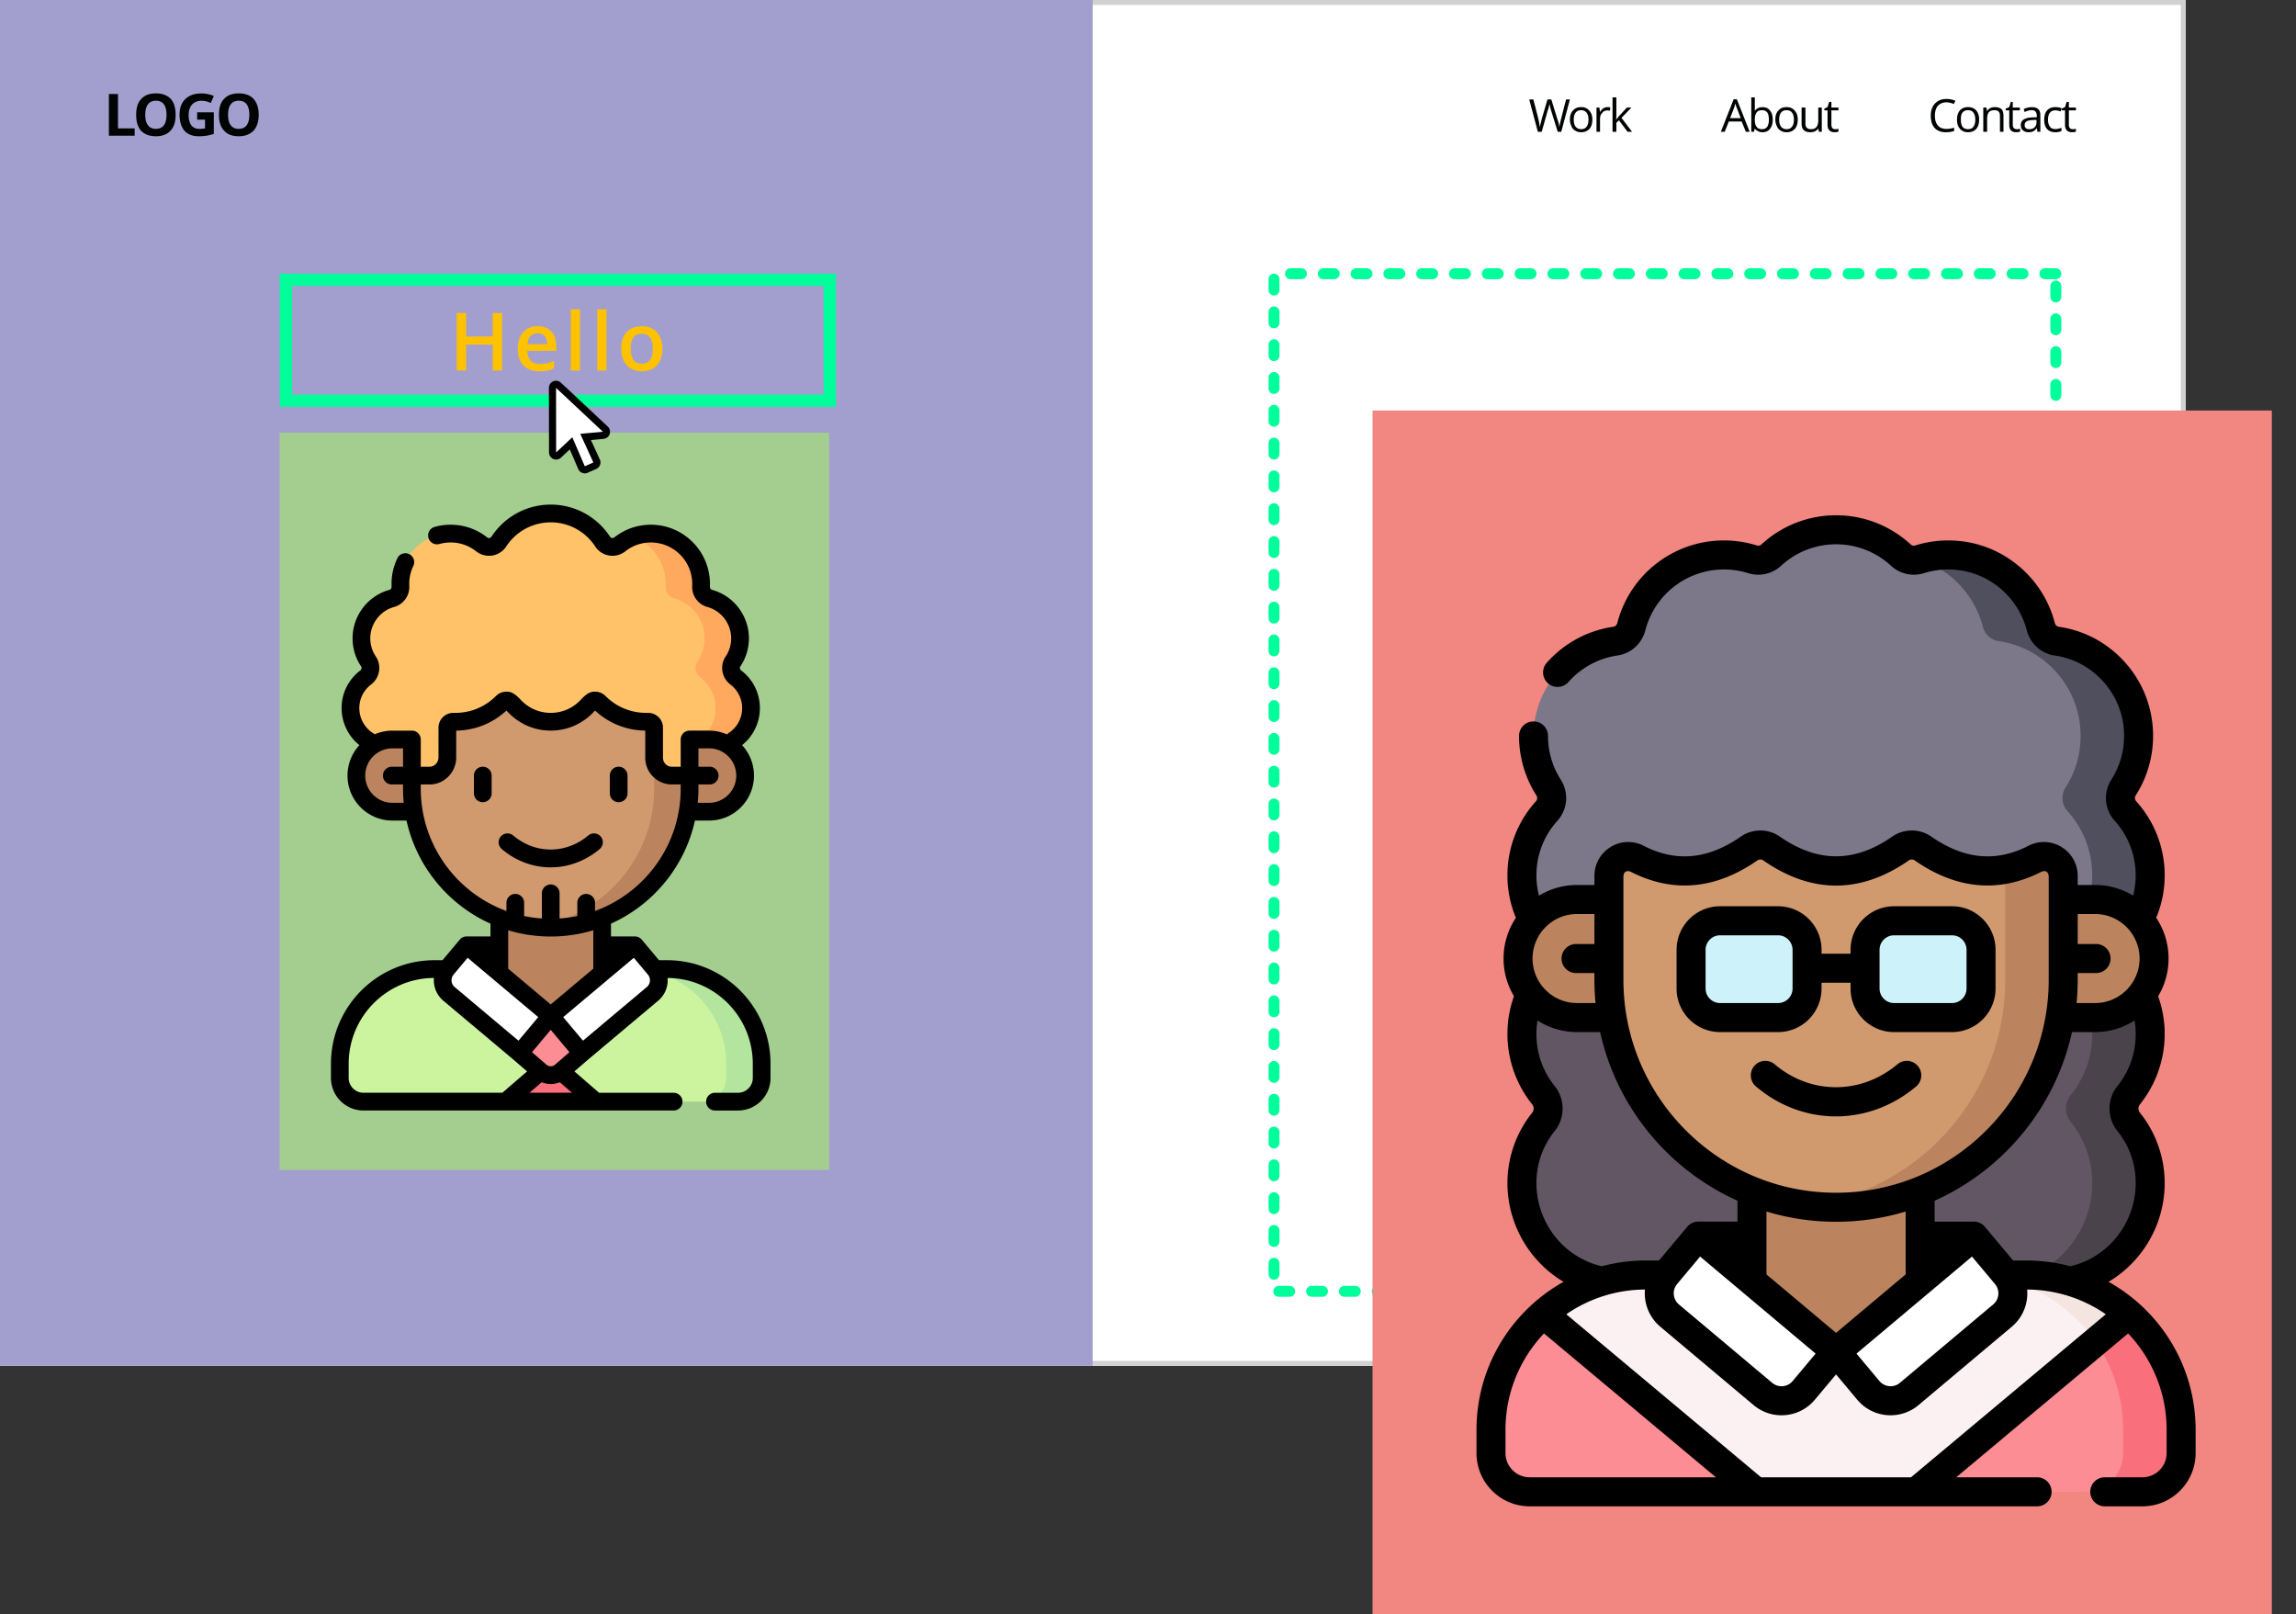
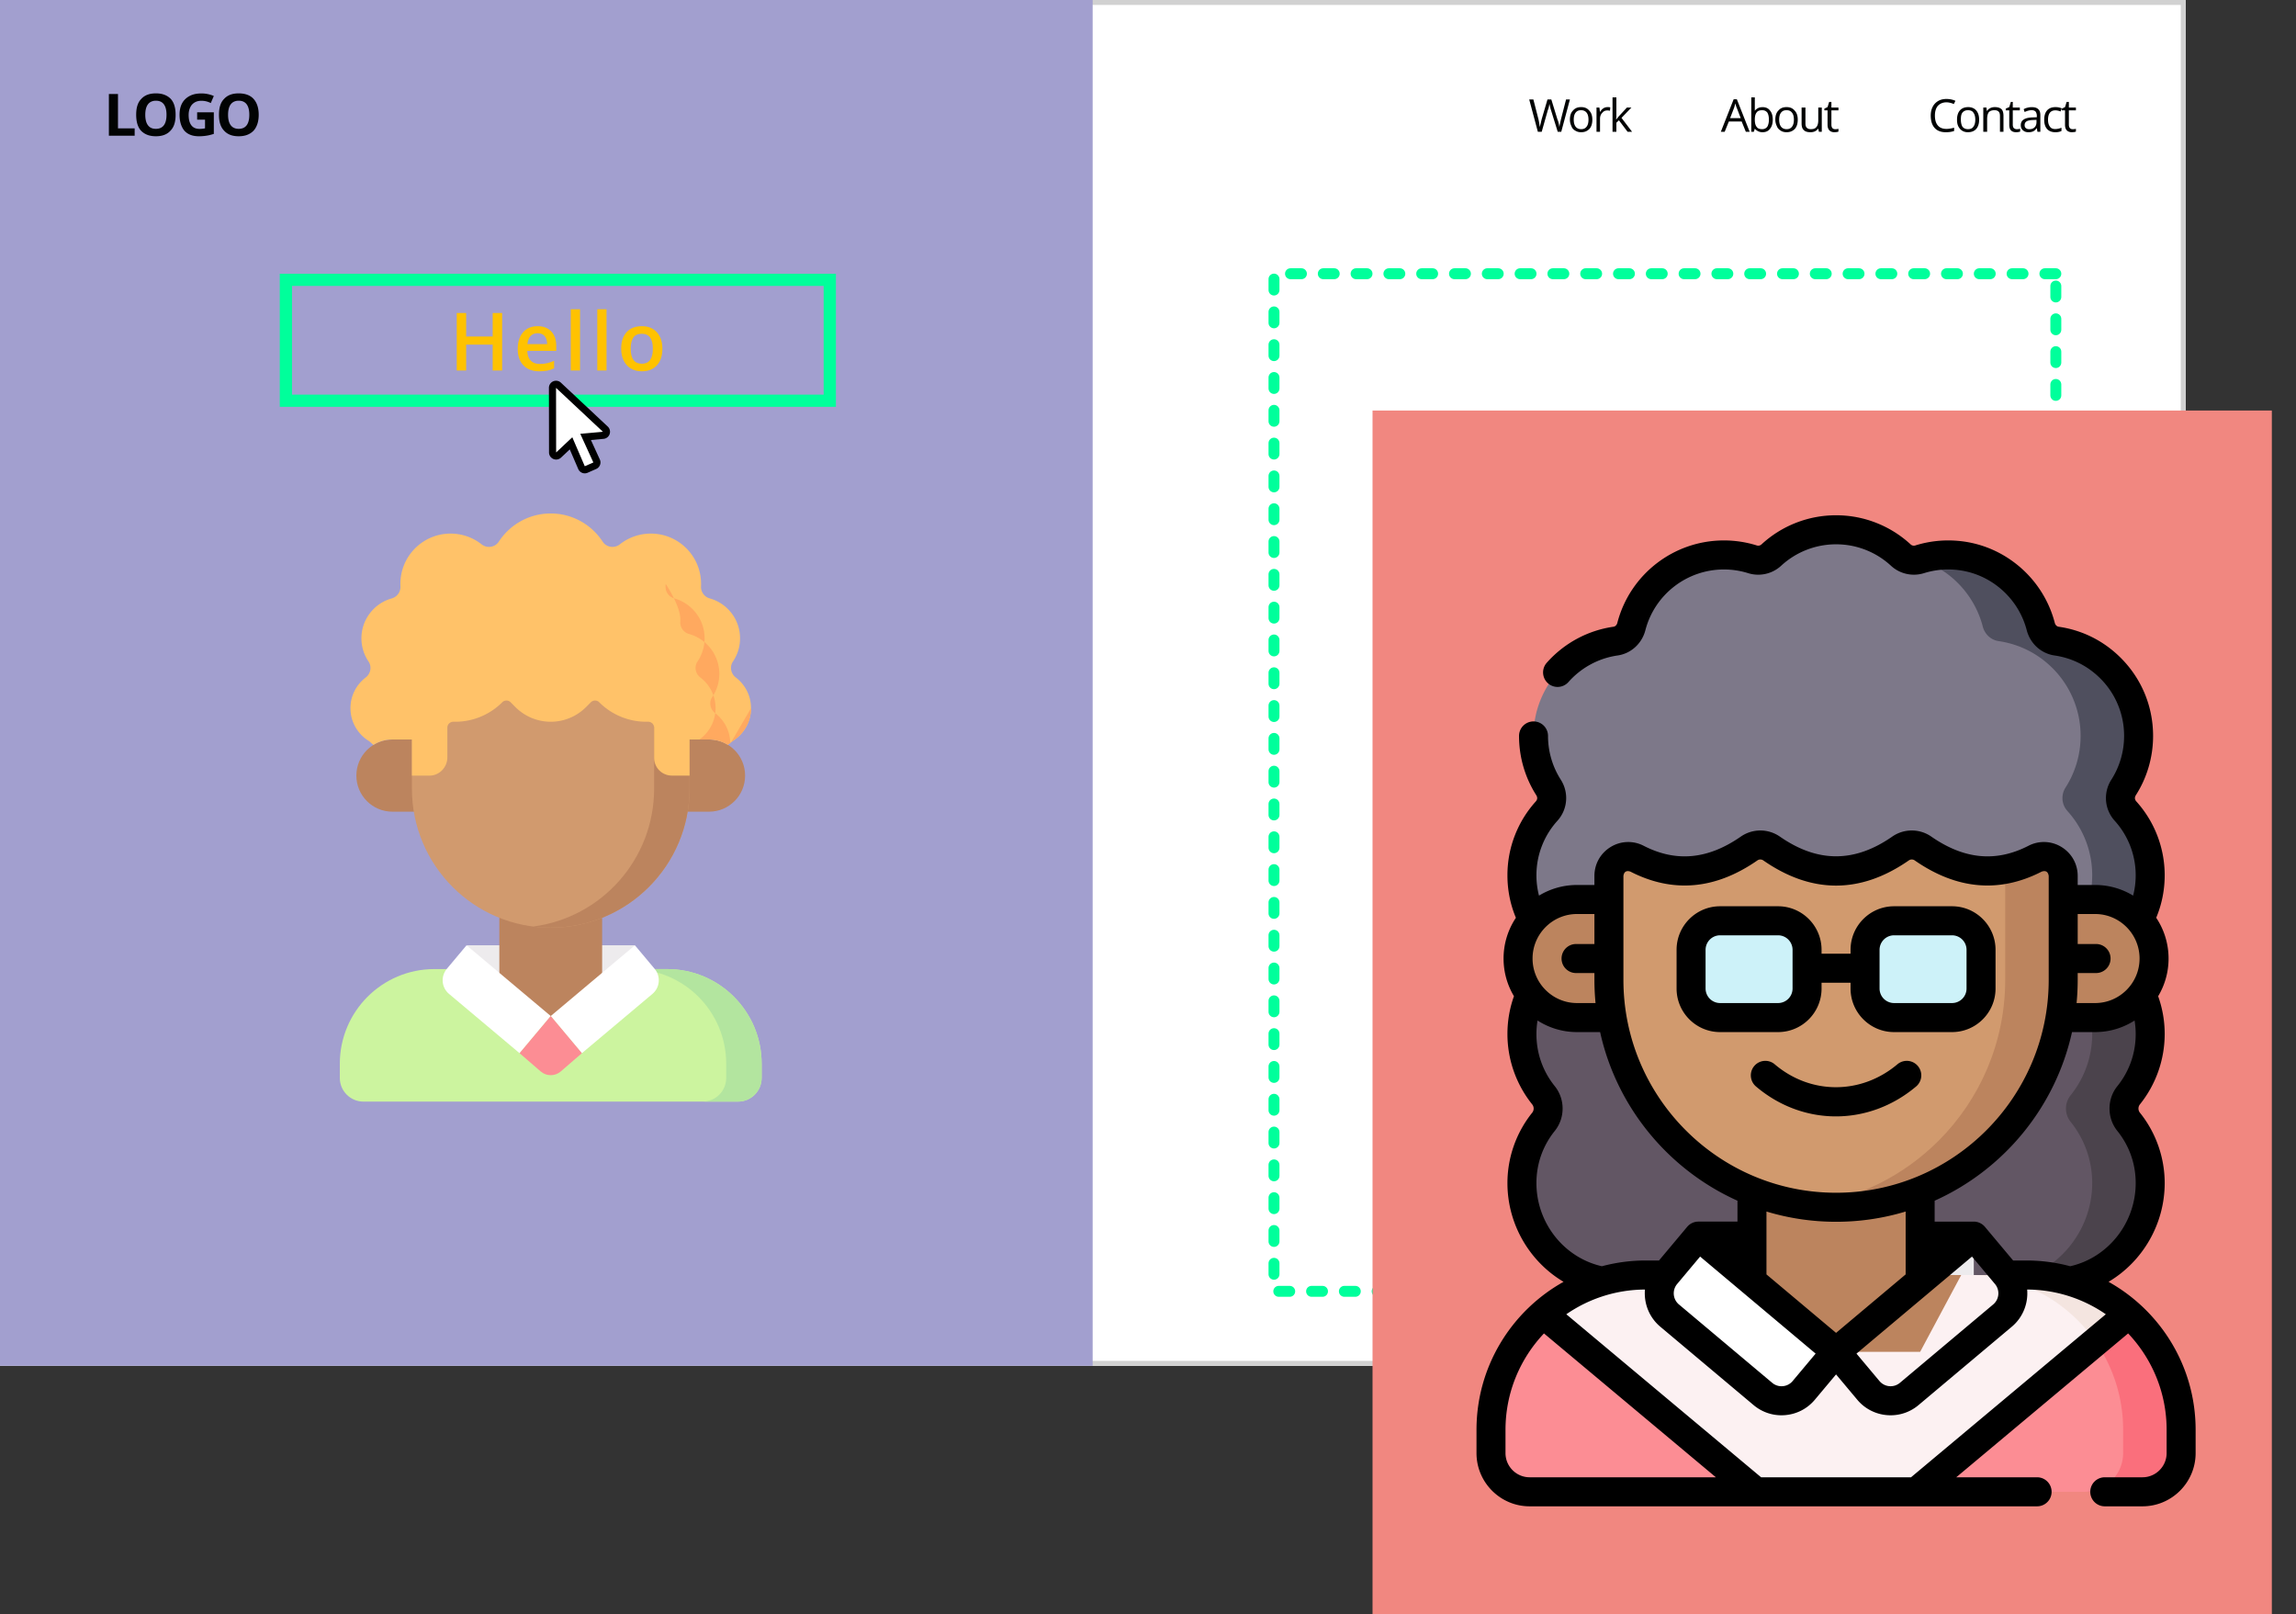
<svg xmlns="http://www.w3.org/2000/svg" xmlns:xlink="http://www.w3.org/1999/xlink" width="100%" height="100%" viewBox="0 0 875 615" fill-rule="evenodd" stroke-linejoin="round" stroke-miterlimit="2">
  <rect x="0" y="0" width="875" height="615" fill="#333333" stroke="none" />
  <style>.B{fill:#bc845e}.C{fill-rule:nonzero}</style>
  <path d="M-.005.004h832.975v520.385H-.005z" fill="#fff" />
  <path d="M832.97.004H-.005v520.384H832.97V.004zm-1.878 1.874v516.636H1.87V1.878h829.221z" fill="#d1d1d1" />
  <path d="M-.09-.004h416.499v520.383H-.09z" fill="#a29fcf" />
  <path d="M75.13 42.788h6.357v8.23c-1.04.324-1.965.566-2.89.694-.925.139-1.849.208-2.774.208-2.427 0-4.277-.705-5.548-2.115-1.156-1.41-1.849-3.433-1.849-6.068 0-2.554.694-4.554 2.196-5.987s3.468-2.15 6.126-2.15a11.99 11.99 0 0 1 4.739.971l-1.156 2.693c-1.156-.578-2.312-.867-3.583-.867-1.503 0-2.658.485-3.583 1.468-.809.971-1.271 2.289-1.271 3.941 0 1.722.347 3.04 1.04 3.941.694.913 1.734 1.364 3.121 1.364a9.79 9.79 0 0 0 2.081-.22v-3.306H75.13v-2.797zm-8.206.948c0 2.635-.578 4.646-1.965 6.068-1.271 1.41-3.121 2.115-5.548 2.115s-4.277-.705-5.664-2.115c-1.271-1.422-1.849-3.444-1.849-6.091 0-2.635.578-4.658 1.965-6.045 1.271-1.399 3.121-2.092 5.548-2.092s4.277.694 5.664 2.104c1.271 1.41 1.849 3.421 1.849 6.057zm31.67 0c0 2.635-.694 4.646-1.965 6.068-1.387 1.41-3.236 2.115-5.664 2.115s-4.277-.705-5.548-2.115c-1.387-1.422-1.965-3.444-1.965-6.091 0-2.635.578-4.658 1.965-6.045 1.271-1.399 3.121-2.092 5.548-2.092s4.392.694 5.664 2.104 1.965 3.421 1.965 6.057zM41.495 51.7V35.819h3.468v13.096h6.357V51.7h-9.825zm13.87-7.964c0 1.78.347 3.109 1.04 4.011s1.618 1.341 3.005 1.341c2.658 0 4.045-1.78 4.045-5.352s-1.387-5.363-4.045-5.363c-1.271 0-2.312.451-3.005 1.352s-1.04 2.242-1.04 4.011zm31.554 0c0 1.78.347 3.109 1.04 4.011s1.734 1.341 3.005 1.341c2.658 0 4.045-1.78 4.045-5.352s-1.387-5.363-4.045-5.363c-1.271 0-2.312.451-3.005 1.352s-1.04 2.242-1.04 4.011zm612.489 5.489a4.88 4.88 0 0 0 .733-.049c.244-.037.366-.073.489-.122v1.075c-.122.073-.366.134-.611.183l-.855.073c-1.71 0-2.687-.94-2.687-2.833v-5.496h-1.221v-.672l1.221-.574.611-1.978h.855v2.137h2.687v1.087h-2.687v5.447c0 .55.122.977.366 1.282.244.293.611.44 1.099.44zm83.901 1.16c-1.343 0-2.443-.415-3.175-1.233-.733-.83-1.099-1.991-1.099-3.505 0-1.539.366-2.736 1.099-3.578s1.832-1.258 3.175-1.258c.489 0 .977.037 1.343.134.489.098.855.208 1.099.342l-.489 1.185c-.244-.122-.611-.22-.977-.305s-.733-.122-.977-.122c-1.832 0-2.809 1.197-2.809 3.591 0 1.136.244 2.003.733 2.614.366.611 1.099.916 1.954.916s1.588-.171 2.443-.501v1.233c-.611.33-1.466.489-2.32.489zM741.786 38.99c-1.343 0-2.443.452-3.297 1.356-.733.904-1.099 2.137-1.099 3.7 0 1.612.366 2.87 1.099 3.737.733.892 1.832 1.331 3.297 1.331.855 0 1.832-.159 2.931-.464v1.246c-.855.33-1.954.489-3.175.489-1.832 0-3.297-.55-4.274-1.661-.977-1.099-1.466-2.662-1.466-4.69 0-1.27.244-2.381.733-3.334.489-.965 1.221-1.698 2.076-2.211.855-.525 1.954-.782 3.175-.782s2.443.244 3.42.708l-.611 1.233c-.977-.44-1.954-.659-2.809-.659zm48.118 10.234a4.88 4.88 0 0 0 .733-.049c.244-.037.366-.073.489-.122v1.075c-.122.073-.366.134-.611.183l-.855.073c-1.71 0-2.687-.94-2.687-2.833v-5.496h-1.221v-.672l1.221-.574.611-1.978h.855v2.137h2.687v1.087h-2.687v5.447c0 .55.122.977.366 1.282.244.293.611.44 1.099.44zm-118.218-8.402c1.221 0 2.198.415 2.809 1.246.733.83 1.099 2.003 1.099 3.517s-.366 2.699-1.099 3.542c-.611.83-1.588 1.258-2.809 1.258-.611 0-1.099-.11-1.588-.342-.489-.22-.977-.562-1.343-1.014h0l-.366 1.185h-.977V37.097h1.343v3.188 1.917h0c.733-.916 1.71-1.38 2.931-1.38zm96.846 8.402a4.88 4.88 0 0 0 .733-.049l.611-.122v1.075c-.122.073-.366.134-.733.183a3.73 3.73 0 0 1-.733.073c-1.832 0-2.687-.94-2.687-2.833v-5.496h-1.343v-.672l1.343-.574.611-1.978h.733v2.137h2.687v1.087h-2.687v5.447c0 .55.122.977.366 1.282.366.293.733.44 1.099.44zm-83.412-3.639c0 1.502-.366 2.687-1.099 3.529-.855.843-1.832 1.27-3.175 1.27-.855 0-1.588-.195-2.198-.586s-1.221-.94-1.466-1.661c-.366-.733-.611-1.575-.611-2.552 0-1.502.366-2.687 1.221-3.517.733-.843 1.71-1.258 3.053-1.258s2.32.427 3.053 1.282c.855.867 1.221 2.027 1.221 3.493zm69.124 0c0 1.502-.366 2.687-1.099 3.529s-1.832 1.27-3.175 1.27c-.855 0-1.588-.195-2.198-.586s-1.099-.94-1.466-1.661c-.366-.733-.489-1.575-.489-2.552 0-1.502.366-2.687 1.099-3.517.733-.843 1.832-1.258 3.175-1.258 1.221 0 2.32.427 3.053 1.282.733.867 1.099 2.027 1.099 3.493zm-147.407 0c0 1.502-.366 2.687-1.099 3.529-.855.843-1.832 1.27-3.175 1.27-.855 0-1.588-.195-2.198-.586-.733-.391-1.221-.94-1.466-1.661-.366-.733-.611-1.575-.611-2.552 0-1.502.366-2.687 1.221-3.517.733-.843 1.71-1.258 3.053-1.258s2.32.427 3.053 1.282c.855.867 1.221 2.027 1.221 3.493zm169.634 4.629l-.244-1.319h-.122c-.366.586-.855.977-1.343 1.185-.489.195-.977.305-1.71.305-.855 0-1.588-.232-2.076-.708-.611-.476-.855-1.148-.855-2.015 0-1.869 1.466-2.846 4.519-2.931l1.588-.061v-.562c0-.733-.244-1.27-.489-1.612-.366-.342-.855-.513-1.466-.513-.855 0-1.71.232-2.687.708l-.366-1.075c.366-.244.855-.44 1.466-.586a6.44 6.44 0 0 1 1.588-.208c1.099 0 1.954.244 2.443.733.611.489.855 1.27.855 2.357v6.302h-1.099zm-88.42-9.245v5.996c0 .757.122 1.319.489 1.685.366.379.855.562 1.588.562.977 0 1.71-.269 2.076-.794.489-.525.733-1.392.733-2.589v-4.861h1.343v9.245h-1.099l-.244-1.233h0c-.366.452-.733.794-1.221 1.038s-1.099.366-1.71.366c-1.221 0-2.076-.269-2.565-.806-.611-.525-.855-1.392-.855-2.565v-6.045h1.466zm-22.716 9.245l-1.588-3.92h-4.885l-1.588 3.92h-1.466l4.885-12.384h1.221l4.885 12.384h-1.466zm96.846 0v-5.972c0-.757-.122-1.319-.489-1.698-.366-.366-.855-.55-1.588-.55-.977 0-1.71.256-2.198.782-.366.525-.611 1.392-.611 2.589v4.848h-1.466v-9.245h1.221l.122 1.27h.122c.244-.452.733-.806 1.221-1.063.489-.244 1.099-.366 1.71-.366 1.099 0 1.954.256 2.565.806.489.525.733 1.392.733 2.565v6.033h-1.343zm-146.185-4.726a19.52 19.52 0 0 1 1.099-1.356l2.931-3.163h1.71l-3.786 3.945 4.03 5.3h-1.71l-3.297-4.372-.977.916v3.456h-1.466V37.097h1.466v6.949c0 .318 0 .794-.122 1.441h.122zm-21.006 4.726h-1.343l-2.565-8.256c-.122-.366-.244-.83-.366-1.38l-.244-1.001c-.122.745-.244 1.551-.611 2.43l-2.32 8.207h-1.466l-3.297-12.323h1.588l1.954 7.609c.244 1.063.366 2.04.489 2.907l.733-3.029 2.198-7.486h1.466l2.32 7.56c.366.867.611 1.856.733 2.955.122-.806.366-1.771.611-2.919l1.954-7.596h1.466l-3.297 12.323zm17.586-9.404c.489 0 .855.024 1.099.098l-.122 1.295c-.366-.085-.733-.122-.977-.122-.855 0-1.466.305-1.954.904-.611.611-.855 1.368-.855 2.272v4.958h-1.343V40.97h1.099l.244 1.722h0c.366-.611.733-1.075 1.221-1.392.489-.33 1.099-.489 1.588-.489zm160.718 8.415c.977 0 1.588-.232 2.076-.708.489-.489.733-1.148.733-2.015v-.83l-1.343.061c-1.099.037-1.954.208-2.443.513s-.733.782-.733 1.429c0 .513.122.892.489 1.16.244.256.733.391 1.221.391zm-173.542-3.639c0 1.185.244 2.076.733 2.699s1.221.928 2.076.928c.977 0 1.588-.305 2.076-.928.489-.611.733-1.514.733-2.699 0-1.172-.244-2.064-.733-2.675s-1.221-.916-2.076-.916c-.977 0-1.588.293-2.076.904-.489.598-.733 1.49-.733 2.687zm71.81-3.591c-.977 0-1.71.269-2.076.818-.489.55-.733 1.478-.733 2.772s.244 2.223.733 2.785c.366.562 1.099.843 2.076.843.855 0 1.466-.318 1.954-.94.366-.623.611-1.527.611-2.699 0-1.209-.244-2.101-.611-2.699-.489-.586-1.099-.879-1.954-.879zm6.473 3.591c0 1.185.244 2.076.733 2.699s1.221.928 2.076.928c.977 0 1.588-.305 2.076-.928.489-.611.733-1.514.733-2.699 0-1.172-.244-2.064-.733-2.675s-1.099-.916-2.076-.916-1.588.293-2.076.904c-.489.598-.733 1.49-.733 2.687zm69.246 0c0 1.185.244 2.076.611 2.699.489.623 1.221.928 2.076.928.977 0 1.71-.305 2.076-.928.489-.611.733-1.514.733-2.699 0-1.172-.244-2.064-.733-2.675-.366-.611-1.099-.916-2.076-.916-.855 0-1.588.293-2.076.904-.489.598-.611 1.49-.611 2.687zM663.38 45l-1.466-3.81c-.244-.489-.366-1.075-.611-1.783-.122.537-.244 1.136-.489 1.783L659.348 45h4.03z" fill="#010303" class="C" />
  <path d="M205.536 141.469c-2.579 0-4.596-.752-6.05-2.257s-2.182-3.576-2.182-6.215c0-2.71.675-4.839 2.024-6.388s3.204-2.325 5.563-2.325c2.19 0 3.919.665 5.189 1.995s1.904 3.159 1.904 5.488v1.904h-11.051c.05 1.61.485 2.847 1.304 3.712s1.975 1.297 3.464 1.297c.98 0 1.892-.092 2.737-.277s1.752-.493 2.722-.923v2.865c-.86.409-1.73.699-2.61.869s-1.884.255-3.014.255zm46.895-8.622c0 2.709-.695 4.823-2.085 6.343s-3.324 2.279-5.803 2.279c-1.55 0-2.919-.35-4.109-1.05s-2.104-1.704-2.744-3.014-.96-2.829-.96-4.558c0-2.69.69-4.789 2.07-6.298s3.324-2.265 5.833-2.265c2.399 0 4.299.772 5.698 2.317s2.1 3.626 2.1 6.246zm-61.072 8.322h-3.599v-9.882h-10.107v9.882h-3.583v-21.923h3.583v8.967h10.107v-8.967h3.599v21.923zm29.689 0h-3.524v-23.333h3.524v23.333zm10.098 0h-3.524v-23.333h3.524v23.333zm9.213-8.322c0 3.829 1.415 5.743 4.244 5.743 2.799 0 4.199-1.914 4.199-5.743 0-3.789-1.41-5.684-4.229-5.684-1.48 0-2.552.49-3.217 1.47s-.997 2.384-.997 4.214zm-35.468-5.894c-1.119 0-2.016.355-2.691 1.065s-1.077 1.745-1.207 3.104h7.527c-.02-1.369-.349-2.407-.989-3.111s-1.52-1.058-2.64-1.058z" fill="#ffc200" class="C" />
  <path d="M318.565 106.618v-2.329h-211.95v50.726h211.95v-48.396zm-4.667 2.33v41.407H111.282v-41.407h202.616zm248.44 385.147h4.167c1.149 0 2.083-.934 2.083-2.084s-.934-2.084-2.083-2.084h-4.167c-1.15 0-2.084.934-2.084 2.084s.934 2.084 2.084 2.084zm12.5 0h4.166c1.15 0 2.084-.934 2.084-2.084s-.934-2.084-2.084-2.084h-4.166c-1.15 0-2.084.934-2.084 2.084s.934 2.084 2.084 2.084zm12.5 0h4.167c1.149 0 2.083-.934 2.083-2.084s-.934-2.084-2.083-2.084h-4.167c-1.15 0-2.083.934-2.083 2.084s.933 2.084 2.083 2.084zm-50 0h4.167c1.15 0 2.083-.934 2.083-2.084s-.933-2.084-2.083-2.084h-4.167c-1.15 0-2.083.934-2.083 2.084s.933 2.084 2.083 2.084zm12.5 0h4.167c1.149 0 2.083-.934 2.083-2.084s-.934-2.084-2.083-2.084h-4.167c-1.15 0-2.083.934-2.083 2.084s.933 2.084 2.083 2.084zm225 0h4.166c1.15 0 2.084-.934 2.084-2.084s-.934-2.084-2.084-2.084h-4.166c-1.15 0-2.084.934-2.084 2.084s.934 2.084 2.084 2.084zm-12.5 0h4.166c1.15 0 2.084-.934 2.084-2.084s-.934-2.084-2.084-2.084h-4.166c-1.15 0-2.084.934-2.084 2.084s.934 2.084 2.084 2.084zm-12.5 0h4.166c1.15 0 2.084-.934 2.084-2.084s-.934-2.084-2.084-2.084h-4.166c-1.15 0-2.084.934-2.084 2.084s.934 2.084 2.084 2.084zm-50 0h4.166c1.15 0 2.084-.934 2.084-2.084s-.934-2.084-2.084-2.084h-4.166c-1.15 0-2.084.934-2.084 2.084s.934 2.084 2.084 2.084zm25 0h4.166c1.15 0 2.084-.934 2.084-2.084s-.934-2.084-2.084-2.084h-4.166c-1.15 0-2.084.934-2.084 2.084s.934 2.084 2.084 2.084zm-12.5 0h4.166c1.15 0 2.084-.934 2.084-2.084s-.934-2.084-2.084-2.084h-4.166c-1.15 0-2.084.934-2.084 2.084s.934 2.084 2.084 2.084zm25 0h4.166c1.15 0 2.084-.934 2.084-2.084s-.934-2.084-2.084-2.084h-4.166c-1.15 0-2.084.934-2.084 2.084s.934 2.084 2.084 2.084zm-50 0h4.166c1.15 0 2.084-.934 2.084-2.084s-.934-2.084-2.084-2.084h-4.166c-1.15 0-2.084.934-2.084 2.084s.934 2.084 2.084 2.084zm-12.501 0h4.167c1.15 0 2.084-.934 2.084-2.084s-.934-2.084-2.084-2.084h-4.167c-1.149 0-2.083.934-2.083 2.084s.934 2.084 2.083 2.084zm-12.499 0h4.166c1.15 0 2.084-.934 2.084-2.084s-.934-2.084-2.084-2.084h-4.166c-1.15 0-2.084.934-2.084 2.084s.934 2.084 2.084 2.084zm-25 0h4.166c1.15 0 2.084-.934 2.084-2.084s-.934-2.084-2.084-2.084h-4.166c-1.15 0-2.084.934-2.084 2.084s.934 2.084 2.084 2.084zm-25 0h4.167c1.149 0 2.083-.934 2.083-2.084s-.934-2.084-2.083-2.084h-4.167c-1.15 0-2.084.934-2.084 2.084s.934 2.084 2.084 2.084zm-12.5 0h4.166c1.15 0 2.084-.934 2.084-2.084s-.934-2.084-2.084-2.084h-4.166c-1.15 0-2.084.934-2.084 2.084s.934 2.084 2.084 2.084zm-112.5 0h4.167c1.15 0 2.083-.934 2.083-2.084s-.933-2.084-2.083-2.084h-4.167c-1.15 0-2.083.934-2.083 2.084s.933 2.084 2.083 2.084zm37.5 0h4.167c1.15 0 2.083-.934 2.083-2.084s-.933-2.084-2.083-2.084h-4.167c-1.15 0-2.083.934-2.083 2.084s.933 2.084 2.083 2.084zm-12.5 0h4.167c1.15 0 2.083-.934 2.083-2.084s-.933-2.084-2.083-2.084h-4.167c-1.15 0-2.083.934-2.083 2.084s.933 2.084 2.083 2.084zm-12.5 0h4.167c1.15 0 2.083-.934 2.083-2.084s-.933-2.084-2.083-2.084h-4.167c-1.15 0-2.083.934-2.083 2.084s.933 2.084 2.083 2.084zm150 0h4.166c1.15 0 2.084-.934 2.084-2.084s-.934-2.084-2.084-2.084h-4.166c-1.15 0-2.084.934-2.084 2.084s.934 2.084 2.084 2.084zm-25 0h4.166c1.15 0 2.084-.934 2.084-2.084s-.934-2.084-2.084-2.084h-4.166c-1.15 0-2.084.934-2.084 2.084s.934 2.084 2.084 2.084zm160.715-5.952v-4.166c0-1.15-.933-2.084-2.083-2.084s-2.083.934-2.083 2.084v4.166c0 1.151.933 2.084 2.083 2.084s2.083-.933 2.083-2.084zm-302.121-6.808v4.166c0 1.15.933 2.084 2.083 2.084s2.083-.934 2.083-2.084v-4.166c0-1.151-.933-2.084-2.083-2.084s-2.083.933-2.083 2.084zm302.121-5.691v-4.167c0-1.15-.933-2.084-2.083-2.084s-2.083.934-2.083 2.084v4.167c0 1.15.933 2.083 2.083 2.083s2.083-.933 2.083-2.083zm-302.121-6.809v4.167c0 1.15.933 2.083 2.083 2.083s2.083-.933 2.083-2.083v-4.167c0-1.15-.933-2.084-2.083-2.084s-2.083.934-2.083 2.084zm302.121-5.691v-4.166c0-1.15-.933-2.084-2.083-2.084s-2.083.934-2.083 2.084v4.166c0 1.15.933 2.084 2.083 2.084s2.083-.934 2.083-2.084zm-302.121-6.809v4.167c0 1.15.933 2.084 2.083 2.084s2.083-.934 2.083-2.084v-4.167c0-1.15-.933-2.083-2.083-2.083s-2.083.933-2.083 2.083zm302.121-5.69v-4.167c0-1.15-.933-2.084-2.083-2.084s-2.083.934-2.083 2.084v4.167c0 1.15.933 2.084 2.083 2.084s2.083-.934 2.083-2.084zm-302.121-6.809v4.166c0 1.151.933 2.084 2.083 2.084s2.083-.933 2.083-2.084v-4.166c0-1.15-.933-2.084-2.083-2.084s-2.083.934-2.083 2.084zm302.121-5.691v-4.166c0-1.15-.933-2.084-2.083-2.084s-2.083.934-2.083 2.084v4.166c0 1.15.933 2.084 2.083 2.084s2.083-.934 2.083-2.084zm-302.121-6.809v4.167c0 1.15.933 2.084 2.083 2.084s2.083-.934 2.083-2.084v-4.167c0-1.15-.933-2.083-2.083-2.083s-2.083.933-2.083 2.083zm302.121-5.691v-4.166c0-1.15-.933-2.084-2.083-2.084s-2.083.934-2.083 2.084v4.166c0 1.15.933 2.084 2.083 2.084s2.083-.934 2.083-2.084zm-302.121-6.808v4.166c0 1.151.933 2.084 2.083 2.084s2.083-.933 2.083-2.084v-4.166c0-1.15-.933-2.084-2.083-2.084s-2.083.934-2.083 2.084zm302.121-5.691v-4.167c0-1.15-.933-2.083-2.083-2.083s-2.083.933-2.083 2.083v4.167c0 1.15.933 2.083 2.083 2.083s2.083-.933 2.083-2.083zm-302.121-6.809v4.167c0 1.15.933 2.084 2.083 2.084s2.083-.934 2.083-2.084v-4.167c0-1.15-.933-2.083-2.083-2.083s-2.083.933-2.083 2.083zm302.121-5.691v-4.166c0-1.15-.933-2.084-2.083-2.084s-2.083.934-2.083 2.084v4.166c0 1.15.933 2.084 2.083 2.084s2.083-.934 2.083-2.084zm-302.121-6.808v4.167c0 1.15.933 2.083 2.083 2.083s2.083-.933 2.083-2.083v-4.167c0-1.15-.933-2.084-2.083-2.084s-2.083.934-2.083 2.084zm302.121-5.692v-4.166c0-1.15-.933-2.084-2.083-2.084s-2.083.934-2.083 2.084v4.166c0 1.151.933 2.084 2.083 2.084s2.083-.933 2.083-2.084zm-302.121-6.807v4.166c0 1.15.933 2.084 2.083 2.084s2.083-.934 2.083-2.084v-4.166c0-1.151-.933-2.084-2.083-2.084s-2.083.933-2.083 2.084zm302.121-5.692v-4.167c0-1.15-.933-2.083-2.083-2.083s-2.083.933-2.083 2.083v4.167c0 1.15.933 2.083 2.083 2.083s2.083-.933 2.083-2.083zm-302.121-6.808v4.167c0 1.15.933 2.083 2.083 2.083s2.083-.933 2.083-2.083v-4.167c0-1.15-.933-2.084-2.083-2.084s-2.083.934-2.083 2.084zm302.121-5.691v-4.167c0-1.15-.933-2.084-2.083-2.084s-2.083.934-2.083 2.084v4.167c0 1.15.933 2.083 2.083 2.083s2.083-.933 2.083-2.083zm-302.121-6.808v4.166c0 1.15.933 2.084 2.083 2.084s2.083-.934 2.083-2.084v-4.166c0-1.15-.933-2.084-2.083-2.084s-2.083.934-2.083 2.084zm302.121-5.692v-4.166c0-1.15-.933-2.084-2.083-2.084s-2.083.934-2.083 2.084v4.166c0 1.15.933 2.084 2.083 2.084s2.083-.934 2.083-2.084zm-302.121-6.808v4.167c0 1.15.933 2.083 2.083 2.083s2.083-.933 2.083-2.083v-4.167c0-1.15-.933-2.084-2.083-2.084s-2.083.934-2.083 2.084zm302.121-5.691v-4.167c0-1.15-.933-2.084-2.083-2.084s-2.083.934-2.083 2.084v4.167c0 1.15.933 2.083 2.083 2.083s2.083-.933 2.083-2.083zm-302.121-6.809v4.167c0 1.15.933 2.084 2.083 2.084s2.083-.934 2.083-2.084v-4.167c0-1.15-.933-2.083-2.083-2.083s-2.083.933-2.083 2.083zm302.121-5.691v-4.166c0-1.15-.933-2.084-2.083-2.084s-2.083.934-2.083 2.084v4.166c0 1.151.933 2.084 2.083 2.084s2.083-.933 2.083-2.084zm-302.121-6.808v4.166c0 1.15.933 2.084 2.083 2.084s2.083-.934 2.083-2.084v-4.166c0-1.15-.933-2.084-2.083-2.084s-2.083.934-2.083 2.084zm302.121-5.691v-4.166c0-1.15-.933-2.084-2.083-2.084s-2.083.934-2.083 2.084v4.166c0 1.15.933 2.084 2.083 2.084s2.083-.934 2.083-2.084zm-302.121-6.808v4.166c0 1.15.933 2.084 2.083 2.084s2.083-.934 2.083-2.084v-4.166c0-1.15-.933-2.084-2.083-2.084s-2.083.934-2.083 2.084zm302.121-5.691v-4.166c0-1.15-.933-2.084-2.083-2.084s-2.083.934-2.083 2.084v4.166c0 1.15.933 2.084 2.083 2.084s2.083-.934 2.083-2.084zm-302.121-6.809v4.167c0 1.15.933 2.084 2.083 2.084s2.083-.934 2.083-2.084v-4.167c0-1.15-.933-2.084-2.083-2.084s-2.083.934-2.083 2.084zm302.121-5.69v-4.166c0-1.15-.933-2.084-2.083-2.084s-2.083.934-2.083 2.084v4.166c0 1.15.933 2.084 2.083 2.084s2.083-.934 2.083-2.084zm-302.121-6.809v4.166c0 1.15.933 2.084 2.083 2.084s2.083-.934 2.083-2.084v-4.166c0-1.15-.933-2.084-2.083-2.084s-2.083.934-2.083 2.084zm302.121-5.69v-4.167c0-1.15-.933-2.084-2.083-2.084s-2.083.934-2.083 2.084v4.167c0 1.15.933 2.083 2.083 2.083s2.083-.933 2.083-2.083zm-302.121-6.81v4.167c0 1.15.933 2.084 2.083 2.084s2.083-.934 2.083-2.084v-4.167c0-1.15-.933-2.084-2.083-2.084s-2.083.934-2.083 2.084zm302.121-5.69v-4.166c0-1.151-.933-2.084-2.083-2.084s-2.083.933-2.083 2.084v4.166c0 1.15.933 2.084 2.083 2.084s2.083-.934 2.083-2.084zm-302.121-6.81v4.167c0 1.15.933 2.083 2.083 2.083s2.083-.933 2.083-2.083v-4.167c0-1.15-.933-2.083-2.083-2.083s-2.083.933-2.083 2.083zm302.121-5.69v-4.166c0-1.15-.933-2.084-2.083-2.084s-2.083.934-2.083 2.084v4.166c0 1.15.933 2.084 2.083 2.084s2.083-.934 2.083-2.084zm-302.121-6.809v4.166c0 1.15.933 2.084 2.083 2.084s2.083-.934 2.083-2.084v-4.166c0-1.15-.933-2.084-2.083-2.084s-2.083.934-2.083 2.084zm302.121-5.69v-4.167c0-1.15-.933-2.083-2.083-2.083s-2.083.933-2.083 2.083v4.167c0 1.15.933 2.084 2.083 2.084s2.083-.934 2.083-2.084zm-302.121-6.809v4.166c0 1.15.933 2.084 2.083 2.084s2.083-.934 2.083-2.084v-4.166c0-1.15-.933-2.084-2.083-2.084s-2.083.934-2.083 2.084zm302.121-5.691v-4.166c0-1.15-.933-2.084-2.083-2.084s-2.083.934-2.083 2.084v4.166c0 1.15.933 2.084 2.083 2.084s2.083-.934 2.083-2.084zm-302.121-6.809v4.167c0 1.15.933 2.083 2.083 2.083s2.083-.933 2.083-2.083v-4.167c0-1.15-.933-2.083-2.083-2.083s-2.083.933-2.083 2.083zm302.121-5.69v-4.167c0-1.15-.933-2.084-2.083-2.084s-2.083.934-2.083 2.084v4.167c0 1.15.933 2.084 2.083 2.084s2.083-.934 2.083-2.084zm-302.121-6.809v4.167c0 1.15.933 2.083 2.083 2.083s2.083-.933 2.083-2.083v-4.167c0-1.15-.933-2.084-2.083-2.084s-2.083.934-2.083 2.084zm302.121-5.691v-4.166c0-1.151-.933-2.084-2.083-2.084s-2.083.933-2.083 2.084v4.166c0 1.15.933 2.084 2.083 2.084s2.083-.934 2.083-2.084zm-302.121-6.808v4.166c0 1.15.933 2.084 2.083 2.084s2.083-.934 2.083-2.084v-4.166c0-1.15-.933-2.084-2.083-2.084s-2.083.934-2.083 2.084zm302.121-5.692v-4.166c0-1.15-.933-2.084-2.083-2.084s-2.083.934-2.083 2.084v4.166c0 1.151.933 2.084 2.083 2.084s2.083-.933 2.083-2.084zm-302.121-6.808v4.167c0 1.15.933 2.083 2.083 2.083s2.083-.933 2.083-2.083v-4.167c0-1.15-.933-2.083-2.083-2.083s-2.083.933-2.083 2.083zm302.121-5.691v-4.167c0-1.15-.933-2.083-2.083-2.083s-2.083.933-2.083 2.083v4.167c0 1.15.933 2.084 2.083 2.084s2.083-.934 2.083-2.084zm-302.121-6.808v4.166c0 1.15.933 2.084 2.083 2.084s2.083-.934 2.083-2.084v-4.166c0-1.15-.933-2.084-2.083-2.084s-2.083.934-2.083 2.084zm302.121-5.692v-4.166c0-1.15-.933-2.084-2.083-2.084s-2.083.934-2.083 2.084v4.166c0 1.151.933 2.084 2.083 2.084s2.083-.933 2.083-2.084zm-302.121-6.807v4.166c0 1.15.933 2.084 2.083 2.084s2.083-.934 2.083-2.084v-4.166c0-1.15-.933-2.084-2.083-2.084s-2.083.934-2.083 2.084zm302.121-5.692v-4.166c0-1.151-.933-2.084-2.083-2.084s-2.083.933-2.083 2.084v4.166c0 1.15.933 2.084 2.083 2.084s2.083-.934 2.083-2.084zm-302.121-6.808v4.166c0 1.15.933 2.084 2.083 2.084s2.083-.934 2.083-2.084v-4.166c0-1.15-.933-2.084-2.083-2.084s-2.083.934-2.083 2.084zm302.121-5.692v-4.166c0-1.15-.933-2.084-2.083-2.084s-2.083.934-2.083 2.084v4.166c0 1.151.933 2.084 2.083 2.084s2.083-.933 2.083-2.084zm-302.121-6.808v4.166c0 1.151.933 2.084 2.083 2.084s2.083-.933 2.083-2.084v-4.166c0-1.15-.933-2.084-2.083-2.084s-2.083.934-2.083 2.084zm302.121-5.691v-4.167c0-1.15-.933-2.083-2.083-2.083s-2.083.933-2.083 2.083v4.167c0 1.15.933 2.084 2.083 2.084s2.083-.934 2.083-2.084zm-302.121-6.808v4.166c0 1.15.933 2.084 2.083 2.084s2.083-.934 2.083-2.084v-4.166c0-1.15-.933-2.084-2.083-2.084s-2.083.934-2.083 2.084zm302.121-5.692v-4.166c0-1.15-.933-2.084-2.083-2.084s-2.083.934-2.083 2.084v4.166c0 1.151.933 2.084 2.083 2.084s2.083-.933 2.083-2.084zm-302.121-6.808v4.167c0 1.15.933 2.084 2.083 2.084s2.083-.934 2.083-2.084v-4.167c0-1.15-.933-2.083-2.083-2.083s-2.083.933-2.083 2.083zm12.538-4.129h-4.167c-1.15 0-2.083.934-2.083 2.084s.933 2.084 2.083 2.084h4.167c1.15 0 2.083-.934 2.083-2.084s-.933-2.084-2.083-2.084zm262.5 0h-4.167c-1.15 0-2.083.934-2.083 2.084s.933 2.084 2.083 2.084h4.167c1.149 0 2.083-.934 2.083-2.084s-.934-2.084-2.083-2.084zm25 0h-4.167c-1.149 0-2.083.934-2.083 2.084s.934 2.084 2.083 2.084h4.167c1.15 0 2.083-.934 2.083-2.084s-.933-2.084-2.083-2.084zm-275 0h-4.167c-1.15 0-2.083.934-2.083 2.084s.933 2.084 2.083 2.084h4.167c1.15 0 2.083-.934 2.083-2.084s-.933-2.084-2.083-2.084zm12.5 0h-4.167c-1.15 0-2.083.934-2.083 2.084s.933 2.084 2.083 2.084h4.167c1.149 0 2.083-.934 2.083-2.084s-.934-2.084-2.083-2.084zm37.5 0h-4.167c-1.15 0-2.083.934-2.083 2.084s.933 2.084 2.083 2.084h4.167c1.15 0 2.083-.934 2.083-2.084s-.933-2.084-2.083-2.084zm175 0h-4.167c-1.15 0-2.083.934-2.083 2.084s.933 2.084 2.083 2.084h4.167c1.15 0 2.083-.934 2.083-2.084s-.933-2.084-2.083-2.084zm12.5 0h-4.167c-1.15 0-2.083.934-2.083 2.084s.933 2.084 2.083 2.084h4.167c1.149 0 2.083-.934 2.083-2.084s-.934-2.084-2.083-2.084zm25 0h-4.167c-1.15 0-2.083.934-2.083 2.084s.933 2.084 2.083 2.084h4.167c1.15 0 2.083-.934 2.083-2.084s-.933-2.084-2.083-2.084zm-237.5 0h-4.167c-1.15 0-2.083.934-2.083 2.084s.933 2.084 2.083 2.084h4.167c1.15 0 2.083-.934 2.083-2.084s-.933-2.084-2.083-2.084zm12.5 0h-4.167c-1.15 0-2.083.934-2.083 2.084s.933 2.084 2.083 2.084h4.167c1.15 0 2.083-.934 2.083-2.084s-.933-2.084-2.083-2.084zm87.5 0h-4.167c-1.15 0-2.083.934-2.083 2.084s.933 2.084 2.083 2.084h4.167c1.15 0 2.083-.934 2.083-2.084s-.933-2.084-2.083-2.084zm12.5 0h-4.167c-1.15 0-2.083.934-2.083 2.084s.933 2.084 2.083 2.084h4.167c1.15 0 2.083-.934 2.083-2.084s-.933-2.084-2.083-2.084zm12.5 0h-4.167c-1.15 0-2.083.934-2.083 2.084s.933 2.084 2.083 2.084h4.167c1.15 0 2.083-.934 2.083-2.084s-.933-2.084-2.083-2.084zm62.5 0h-4.167c-1.15 0-2.083.934-2.083 2.084s.933 2.084 2.083 2.084h4.167c1.15 0 2.083-.934 2.083-2.084s-.933-2.084-2.083-2.084zm-150 0h-4.167c-1.15 0-2.083.934-2.083 2.084s.933 2.084 2.083 2.084h4.167c1.149 0 2.083-.934 2.083-2.084s-.934-2.084-2.083-2.084zm12.5 0h-4.167c-1.15 0-2.083.934-2.083 2.084s.933 2.084 2.083 2.084h4.167c1.15 0 2.083-.934 2.083-2.084s-.933-2.084-2.083-2.084zm12.5 0h-4.167c-1.15 0-2.083.934-2.083 2.084s.933 2.084 2.083 2.084h4.167c1.15 0 2.083-.934 2.083-2.084s-.933-2.084-2.083-2.084zm12.5 0h-4.167c-1.15 0-2.083.934-2.083 2.084s.933 2.084 2.083 2.084h4.167c1.15 0 2.083-.934 2.083-2.084s-.933-2.084-2.083-2.084zm12.5 0h-4.167c-1.149 0-2.083.934-2.083 2.084s.934 2.084 2.083 2.084h4.167c1.15 0 2.083-.934 2.083-2.084s-.933-2.084-2.083-2.084zm50 0h-4.167c-1.15 0-2.083.934-2.083 2.084s.933 2.084 2.083 2.084h4.167c1.15 0 2.083-.934 2.083-2.084s-.933-2.084-2.083-2.084zm12.5 0h-4.167c-1.15 0-2.083.934-2.083 2.084s.933 2.084 2.083 2.084h4.167c1.15 0 2.083-.934 2.083-2.084s-.933-2.084-2.083-2.084zm12.5 0h-4.167c-1.15 0-2.083.934-2.083 2.084s.933 2.084 2.083 2.084h4.167c1.149 0 2.083-.934 2.083-2.084s-.934-2.084-2.083-2.084zm12.5 0h-4.167c-1.15 0-2.083.934-2.083 2.084s.933 2.084 2.083 2.084h4.167c1.15 0 2.083-.934 2.083-2.084s-.933-2.084-2.083-2.084z" fill="#00ff9b" />
  <g transform="matrix(.332 0 0 1.25 -2461.84 -8700.07)">
-     <path d="M32134.301 4231.16h381.343v500.511h-381.343z" fill="#a3ce8f" transform="matrix(1.654 0 0 .449 -45414 5192.16)" />
    <g class="C">
      <path d="M8180.959 7255.437c59.927 0 108.506 12.919 108.506 28.856v4.328c0 3.984-12.145 7.214-27.127 7.214h-429.957c-14.982 0-27.127-3.23-27.127-7.214v-4.328c0-15.937 48.58-28.856 108.506-28.856h267.197z" fill="#ccf49f" />
      <path d="M8289.465 7284.294v4.328c0 3.986-12.139 7.214-27.127 7.214h-40.69c14.987 0 27.127-3.228 27.127-7.214v-4.328c0-15.936-48.584-28.856-108.506-28.856h40.69c59.923 0 108.506 12.92 108.506 28.856z" fill="#b3e59f" />
      <path d="M7951.137 7248.189h192.447v14.435h-192.447z" fill="#edebed" />
      <path d="M7988.36 7233.795h118.001v35.957H7988.36z" class="B" />
      <g fill="#fff">
        <path d="M8164.146 7262.996l-81.042 18.085-35.745-11.329 96.628-21.563 22.667 7.184c7.222 2.289 6.099 5.702-2.508 7.623z" />
        <path d="M7930.568 7262.996l81.042 18.085 35.745-11.329-96.628-21.563-22.667 7.184c-7.222 2.289-6.099 5.702 2.508 7.623z" />
      </g>
-       <path d="M8099.084 7295.836l-43.988-10.094-17.347.43-42.119 9.664h103.455z" fill="#fa6f7c" />
      <path d="M8011.612 7281.081l24.231 5.56c6.618 1.519 16.42 1.518 23.037 0l24.225-5.559-35.747-11.329-35.746 11.329z" fill="#fc8d94" />
      <path d="M8179.603 7207.463h49.506c22.847 0 41.368-4.925 41.368-11.002s-18.521-11.002-41.368-11.002h-49.506v22.003zm-278.048 0h-35.943c-22.847 0-41.368-4.925-41.368-11.002s18.521-11.002 41.368-11.002h35.943v22.003z" class="B" />
      <path d="M8206.729 7167.425v33.005c0 23.407-71.352 42.383-159.369 42.383s-159.369-18.976-159.369-42.383v-33.005h318.738z" fill="#d19a6e" />
      <path d="M8206.729 7167.425v33.005c0 23.406-71.357 42.383-159.369 42.383-6.89 0-13.685-.115-20.345-.343 78.409-2.658 139.024-20.466 139.024-42.04v-33.005h40.69z" class="B" />
      <path d="M8277.258 7175.901c0 2.045-1.967 3.968-5.425 5.641-3.472 1.674-8.423 3.102-14.391 4.148l-6.836 1.374c-6.266-1.017-13.618-1.605-21.498-1.605h-22.379v11.002h-20.345c-2.374 0-4.652-.108-6.782-.31-7.894-.739-13.563-2.745-13.563-5.1v-9.198c0-.996-3.038-1.804-6.782-1.804h-2.333c-20.209 0-39.605-2.135-53.901-5.937-1.329-.353-3.065-.53-4.801-.53s-3.472.177-4.801.53l-5.547 1.475c-10.742 2.857-25.309 4.462-40.514 4.462-7.595 0-15.042-.4-21.932-1.161-6.877-.757-13.211-1.872-18.582-3.3l-5.547-1.475c-2.658-.707-6.944-.707-9.603 0-7.148 1.901-15.571 3.383-24.739 4.393-9.155 1.01-19.056 1.544-29.161 1.544h-2.333c-3.743 0-6.782.808-6.782 1.804v9.065c0 2.987-9.115 5.544-20.345 5.544h-20.345v-11.002h-22.379c-8.016 0-15.489.606-21.823 1.656l-4.666-1.118c-12.967-2.042-21.661-5.8-21.661-10.096 0-1.905 1.709-3.701 4.747-5.292 3.025-1.591 7.378-2.972 12.668-4.044 5.751-1.161 7.338-3.297 3.282-4.891-5.113-2.013-8.111-4.44-8.111-7.055 0-2.9 3.676-5.569 9.861-7.697 6.171-2.132 14.852-3.722 24.875-4.462 6.198-.462 10.362-1.98 10.05-3.69a4.55 4.55 0 0 1-.068-.743c0-4.235 6.456-8.065 16.886-10.839s24.848-4.491 40.758-4.491c6.714 0 13.17.307 19.165.866s11.529 1.382 16.425 2.406c6.253 1.309 15.394.952 19.748-.819 12.709-5.169 34.654-8.585 59.611-8.585 12.478 0 24.197.855 34.397 2.355s18.853 3.647 25.214 6.229c4.354 1.771 13.495 2.128 19.748.819 9.793-2.049 22.149-3.272 35.59-3.272 15.91 0 30.328 1.717 40.758 4.491s16.886 6.605 16.886 10.839a4.55 4.55 0 0 1-.068.743c-.312 1.71 3.852 3.228 10.05 3.69 20.033 1.479 34.736 6.363 34.736 12.159 0 1.306-.746 2.568-2.143 3.755-1.383 1.183-3.418 2.294-5.968 3.3-4.055 1.594-2.469 3.73 3.282 4.891 10.579 2.143 17.415 5.526 17.415 9.335z" fill="#ffc269" />
-       <path d="M8277.258 7175.901c0 2.045-1.967 3.968-5.425 5.641-3.472 1.674-8.423 3.102-14.391 4.148l-6.836 1.374c-6.266-1.017-13.618-1.605-21.498-1.605h-11.095c5.398-1.021 9.901-2.363 13.129-3.917 3.459-1.674 5.425-3.596 5.425-5.641 0-3.809-6.836-7.192-17.415-9.335-5.751-1.161-7.338-3.297-3.282-4.891 2.55-1.006 4.584-2.117 5.968-3.3 1.397-1.187 2.143-2.449 2.143-3.755 0-5.797-14.703-10.681-34.736-12.159-6.198-.462-10.362-1.98-10.05-3.69a4.55 4.55 0 0 0 .068-.743c0-4.235-6.456-8.065-16.886-10.839-5.737-1.526-12.682-2.731-20.413-3.506 6.32-.638 13.184-.985 20.345-.985 15.91 0 30.328 1.717 40.758 4.491s16.886 6.605 16.886 10.839a4.55 4.55 0 0 1-.068.743c-.312 1.71 3.852 3.228 10.05 3.69 20.033 1.479 34.736 6.363 34.736 12.159 0 1.306-.746 2.568-2.143 3.755-1.383 1.183-3.418 2.294-5.968 3.3-4.055 1.594-2.469 3.73 3.282 4.891 10.579 2.143 17.415 5.526 17.415 9.335z" fill="#ffa95f" />
-       <path d="M8180.959 7252.732h-9.361l-19.82-6.281c-2.064-.654-5.044-.982-8.024-.964l-.17-.002h-27.051v-3.893c48.311-5.764 84.695-17.373 96.373-31.423h16.203c28.419 0 51.541-6.149 51.541-13.707 0-3.579-5.189-6.84-13.664-9.283 12.873-2.728 20.445-6.852 20.445-11.277 0-4.545-7.811-8.732-21.43-11.486-1.527-.309-1.973-.847-1.015-1.224 6.444-2.536 9.851-5.5 9.851-8.571 0-6.86-17.343-12.932-42.176-14.767-3.242-.22-2.557-1.146-2.535-1.825 0-9.945-30.422-18.035-67.816-18.035-15.352 0-29.837 1.332-41.885 3.852-2.138.341-3.419.291-4.936-.173-15.103-6.144-40.572-9.811-68.128-9.811s-53.026 3.667-68.128 9.811c-1.515.465-2.801.514-4.936.173-12.048-2.52-26.533-3.852-41.885-3.852-6.232 0-12.408.225-18.358.669-5.409.404-8.563 1.897-7.045 3.336s7.138 2.277 12.542 1.874c4.161-.311 8.488-.468 12.861-.468 10.746 0 20.881.932 29.306 2.694 5.267 1.102 12.067 1.569 18.66 1.282 6.498-.284 12.287-1.285 15.881-2.747 11.332-4.609 30.436-7.361 51.101-7.361s39.769 2.752 51.101 7.361c3.594 1.462 9.383 2.463 15.881 2.747 6.594.288 13.394-.18 18.66-1.282 8.426-1.762 18.56-2.694 29.306-2.694 26.176 0 47.472 5.663 47.472 12.625 0 .205-.019.409-.056.612-.54 2.982 6.65 5.625 17.489 6.426 16.062 1.187 27.279 5.116 27.279 9.554 0 1.987-2.2 3.903-6.363 5.542-6.997 2.754-4.559 6.514 5.556 8.56 8.515 1.723 13.401 4.34 13.401 7.181 0 3.039-5.703 5.855-15.256 7.532-.779.137-1.454.299-2.041.477-6.334-.741-13.327-1.156-20.68-1.156h-22.379c-5.619 0-10.172 1.211-10.172 2.705v8.296h-10.172c-5.61 0-10.172-1.213-10.172-2.705v-9.198c0-2.486-7.605-4.509-16.954-4.509h-2.327c-17.649 0-34.241-1.828-46.719-5.146-3.201-.852-7.46-1.321-11.989-1.321-7.317-.126-12.937 1.51-17.537 2.796-8.9 2.368-20.736 3.671-33.325 3.671s-24.425-1.304-33.326-3.671c-4.609-1.287-10.213-2.92-17.536-2.795-4.529 0-8.788.469-11.989 1.321-12.478 3.319-29.072 5.147-46.719 5.147h-2.323c-9.349 0-16.954 2.022-16.954 4.508l-.004 9.065c0 1.539-4.659 2.839-10.172 2.839h-10.172v-8.296c0-1.494-4.553-2.705-10.172-2.705h-22.379c-7.19 0-14.039.395-20.262 1.105a22.75 22.75 0 0 0-1.042-.191c-10.285-1.618-16.673-4.595-16.673-7.768 0-2.841 4.886-5.457 13.403-7.181 10.113-2.046 12.551-5.806 5.554-8.559-4.163-1.638-6.363-3.555-6.363-5.542 0-4.438 11.218-8.367 27.277-9.554 10.838-.801 18.03-3.443 17.49-6.427-.037-.202-.056-.406-.056-.611 0-1.917 1.571-3.757 4.668-5.468 2.437-1.346.309-2.963-4.754-3.611s-11.141-.083-13.578 1.264c-4.435 2.45-6.683 5.079-6.683 7.815.023.68.703 1.606-2.535 1.825-24.833 1.835-42.176 7.908-42.176 14.767 0 3.071 3.407 6.035 9.852 8.571.958.377.511.915-1.015 1.224-13.62 2.755-21.431 6.941-21.431 11.487 0 4.401 7.686 8.562 20.443 11.278-8.473 2.443-13.661 5.704-13.661 9.282 0 7.558 23.121 13.707 51.541 13.707h16.203c11.678 14.049 48.063 25.658 96.373 31.423v3.893h-27.051l-.17.002c-2.981-.018-5.965.309-8.031.964l-19.82 6.281h-9.355c-65.44 0-118.679 14.158-118.679 31.562v4.328c0 5.47 16.733 9.919 37.299 9.919h356.037c5.619 0 10.172-1.211 10.172-2.705s-4.553-2.705-10.172-2.705h-85.553l-28.35-6.506 15.157-3.478 81.014-18.078c6.245-1.393 10.073-3.35 10.784-5.509.156-.475.13-.947-.019-1.413 53.994.071 97.842 11.772 97.842 26.148v4.328c0 2.486-7.605 4.509-16.954 4.509h-26.448c-5.619 0-10.172 1.211-10.172 2.705s4.553 2.705 10.172 2.705h26.448c20.566 0 37.299-4.45 37.299-9.919v-4.328c0-17.403-53.239-31.562-118.679-31.562zm-157.968 40.399l13.943-3.199a99.4 99.4 0 0 0 10.425.539c3.548 0 7.09-.184 10.425-.539l13.94 3.199h-48.733zm-207.563-4.509v-4.328c0-14.376 43.85-26.078 97.848-26.148-.822 2.547 2.848 5.159 10.756 6.923h-.001l80.985 18.072 15.187 3.484-28.357 6.506h-159.464c-9.349 0-16.954-2.022-16.954-4.509zm236.806-4.03c-2.779.638-6.969.637-9.748 0l-16.633-3.816 21.503-6.816 21.505 6.816-16.627 3.816zm108.969-25.505c-.236.72-1.512 1.372-3.594 1.837l-73.25 16.346-22.668-7.184 81.042-18.085 16.131 5.112c1.744.554 2.576 1.255 2.34 1.975zm-225.35-1.975l16.131-5.112 81.042 18.085-22.668 7.184-73.249-16.346h-.001c-4.297-.959-4.858-2.669-1.255-3.811zm111.508-11.595c16.969 0 33.358-.669 48.828-1.909v11.715l-48.831 10.897-48.825-10.895v-11.716c15.47 1.239 31.859 1.909 48.828 1.909zm-149.196-45.088v-1.262h10.172c16.827 0 30.517-3.7 30.517-8.249l.004-8.165c21.552-.069 41.841-2.224 57.595-6.104l3.194.849c12.745 3.39 29.689 5.256 47.713 5.256s34.968-1.867 47.712-5.256l3.196-.85c15.755 3.88 36.046 6.035 57.599 6.104v8.298c0 4.475 13.691 8.116 30.517 8.116h10.172v1.262c0 17.131-41.034 31.759-98.334 37.302v-2.494c0-1.494-4.553-2.705-10.172-2.705s-10.172 1.211-10.172 2.705v4.034a544.36 544.36 0 0 1-20.345.742v-7.661c0-1.494-4.553-2.705-10.172-2.705s-10.172 1.211-10.172 2.705v7.661a544.36 544.36 0 0 1-20.345-.742v-4.034c0-1.494-4.553-2.705-10.172-2.705s-10.172 1.211-10.172 2.705v2.494c-57.3-5.543-98.334-20.171-98.334-37.302zm149.095 24.005c19.812 0 39.666-1.858 56.27-5.574 4.298-.962 4.85-2.669 1.234-3.812s-10.033-1.291-14.334-.328c-25.473 5.701-60.882 5.704-86.103.008-4.281-.967-10.701-.828-14.338.311s-3.113 2.846 1.169 3.813c16.475 3.721 36.268 5.581 56.101 5.581zm213.046-27.973c0 4.574-13.993 8.296-31.196 8.296h-12.992c.513-1.425.785-2.868.785-4.328v-1.262h12.885c5.619 0 10.172-1.211 10.172-2.705s-4.553-2.705-10.172-2.705h-12.885v-5.591h12.207c17.202 0 31.196 3.722 31.196 8.296zm-394.692 8.296c-17.202 0-31.196-3.722-31.196-8.296s13.993-8.296 31.196-8.296h12.207v5.591h-12.885c-5.619 0-10.172 1.211-10.172 2.705s4.553 2.705 10.172 2.705h12.885v1.262c0 1.46.273 2.904.785 4.328h-12.992zm103.759-11.002c-5.619 0-10.172 1.211-10.172 2.705v5.411c0 1.494 4.553 2.705 10.172 2.705s10.172-1.211 10.172-2.705v-5.411c0-1.494-4.553-2.705-10.172-2.705zm155.978 10.821c5.619 0 10.172-1.211 10.172-2.705v-5.411c0-1.494-4.553-2.705-10.172-2.705s-10.172 1.211-10.172 2.705v5.411c0 1.494 4.553 2.705 10.172 2.705z" />
+       <path d="M8277.258 7175.901c0 2.045-1.967 3.968-5.425 5.641-3.472 1.674-8.423 3.102-14.391 4.148l-6.836 1.374c-6.266-1.017-13.618-1.605-21.498-1.605h-11.095c5.398-1.021 9.901-2.363 13.129-3.917 3.459-1.674 5.425-3.596 5.425-5.641 0-3.809-6.836-7.192-17.415-9.335-5.751-1.161-7.338-3.297-3.282-4.891 2.55-1.006 4.584-2.117 5.968-3.3 1.397-1.187 2.143-2.449 2.143-3.755 0-5.797-14.703-10.681-34.736-12.159-6.198-.462-10.362-1.98-10.05-3.69a4.55 4.55 0 0 0 .068-.743s16.886 6.605 16.886 10.839a4.55 4.55 0 0 1-.068.743c-.312 1.71 3.852 3.228 10.05 3.69 20.033 1.479 34.736 6.363 34.736 12.159 0 1.306-.746 2.568-2.143 3.755-1.383 1.183-3.418 2.294-5.968 3.3-4.055 1.594-2.469 3.73 3.282 4.891 10.579 2.143 17.415 5.526 17.415 9.335z" fill="#ffa95f" />
    </g>
  </g>
  <g transform="matrix(1.357 0 0 1.357 203.453 145.069)">
    <path d="M6.229 0c-.27 0-.539.05-.797.164A2 2 0 0 0 4.229 2l.027 18.129c0 .796.477 1.515 1.203 1.832a2.04 2.04 0 0 0 .793.164 2.02 2.02 0 0 0 1.372-.539l2.46-2.313 2.379 5.516c.211.492.61.875 1.106 1.07a1.95 1.95 0 0 0 .73.141c.274 0 .547-.059.805-.172l2.406-1.059a1.99 1.99 0 0 0 1.063-1.117c.191-.5.176-1.055-.047-1.543l-2.5-5.469 3.543-.324c.785-.07 1.457-.594 1.711-1.34s.051-1.57-.524-2.109L7.596.539C7.217.183 6.725 0 6.229 0z" />
    <path d="M6.229 2l13.16 12.328-5.375.484-.976.09.406.895 3.262 7.144L14.299 24l-3.113-7.223-.391-.91-.722.68-3.817 3.582L6.229 2z" fill="#fff" />
  </g>
  <g transform="matrix(.332 0 0 1.25 -2241.71 -9177.29)">
    <path d="M32134.301 4231.16h381.343v500.511h-381.343z" fill="#f18780" transform="matrix(2.707 0 0 .736 -78659.9 4352.83)" />
    <g transform="matrix(2.219 0 0 .59 8291.66 7498.89)" class="C">
      <path d="M98.754 245.546A50.29 50.29 0 0 0 93.5 268c0 11.984 4.179 22.988 11.155 31.645 3.221 3.997 3.221 9.714 0 13.711A50.25 50.25 0 0 0 93.5 345c0 25.402 18.757 47.254 43.175 50.944l119.323 54.776 119.328-54.776c24.418-3.69 43.175-25.542 43.175-50.944 0-11.984-4.179-22.988-11.155-31.645-3.221-3.997-3.221-9.714 0-13.711 6.976-8.657 11.155-19.661 11.155-31.645a50.29 50.29 0 0 0-5.254-22.454H98.754v.001z" fill="#625664" />
      <path d="M407.34 313.36c6.98 8.65 11.16 19.66 11.16 31.64 0 25.4-18.76 47.25-43.17 50.94h-30c24.41-3.69 43.17-25.54 43.17-50.94 0-11.98-4.18-22.99-11.16-31.64a10.95 10.95 0 0 1 0-13.72c6.98-8.65 11.16-19.66 11.16-31.64 0-4.04-.47-7.96-1.36-11.72-.9-3.76-2.21-7.35-3.89-10.73h30c1.68 3.38 2.99 6.97 3.89 10.73.89 3.76 1.36 7.68 1.36 11.72 0 11.98-4.18 22.99-11.16 31.64a10.95 10.95 0 0 0 0 13.72z" fill="#4b434c" />
      <path d="M184.755 372.407H327.24v34.516H184.755z" fill="#edebed" />
      <path d="M354.5 392.5c44.183 0 80 35.817 80 80v12c0 11.046-8.954 20-20 20h-317c-11.046 0-20-8.954-20-20v-12c0-44.183 35.817-80 80-80h197z" fill="#fcf1f2" />
      <path d="M434.5 472.5v12c0 11.05-8.95 20-20 20h-30c11.05 0 20-8.95 20-20v-12c0-44.18-35.82-80-80-80h30c44.18 0 80 35.82 80 80z" fill="#f4e5e0" />
      <path d="M212.5 432.186L184.755 392.5H212.5v-60.314h87V392.5h21.245L299.5 432.186h-87z" class="B" />
      <path d="M214.51 504.5H97.5c-11.05 0-20-8.95-20-20v-12c0-23.86 10.45-45.29 27.02-59.93l109.99 91.93zm219.99-32v12c0 11.05-8.95 20-20 20h-117l109.99-91.93c16.56 14.65 27.01 36.07 27.01 59.93z" fill="#fc8d94" />
      <path d="M434.5 472.5v12c0 11.05-8.95 20-20 20h-30c11.05 0 20-8.95 20-20v-12a79.59 79.59 0 0 0-14.23-45.54l17.22-14.39c16.56 14.65 27.01 36.07 27.01 59.93z" fill="#fa6f7c" />
      <g fill="#fff">
-         <path d="M342.104 413.458l-48.261 40.496c-6.346 5.325-15.807 4.497-21.132-1.849l-16.712-19.917 71.242-59.779 16.712 19.917c5.325 6.345 4.497 15.807-1.849 21.132z" />
        <path d="M169.891 413.456l48.261 40.496c6.346 5.325 15.807 4.497 21.132-1.849l16.712-19.917-71.242-59.779-16.712 19.917c-5.325 6.346-4.497 15.807 1.849 21.132z" />
      </g>
      <path d="M363.5 198.5H390c16.845 0 30.5 13.655 30.5 30.5s-13.655 30.5-30.5 30.5h-26.5v-61zm-205 0H122c-16.845 0-30.5 13.655-30.5 30.5s13.655 30.5 30.5 30.5h36.5v-61z" class="B" />
      <path d="M138.5 148.5V240c0 64.893 52.606 117.5 117.5 117.5S373.5 304.893 373.5 240v-91.5h-235z" fill="#d19a6e" />
      <path d="M373.5 148.5V240c0 32.44-13.15 61.82-34.42 83.08-21.26 21.27-50.64 34.42-83.08 34.42-5.08 0-10.09-.32-15-.95 26.45-3.37 50.15-15.53 68.08-33.47 21.27-21.26 34.42-50.64 34.42-83.08v-91.5h30z" class="B" />
      <g fill="#cdf2f9">
        <use xlink:href="#B" />
        <use xlink:href="#B" x="90" />
      </g>
      <path d="M418.5 186c0 4.38-.57 8.63-1.64 12.67-.95 3.58-2.28 7-3.95 10.21-5.59-6.37-13.78-10.38-22.91-10.38h-16.5v-12.18c0-7.47-7.89-12.31-14.54-8.9-19.33 9.91-38.66 8.15-57.99-5.27-3.5-2.43-8.1-2.43-11.61 0-22.24 15.44-44.48 15.44-66.72 0-3.51-2.43-8.11-2.43-11.61 0-19.33 13.42-38.66 15.18-57.99 5.27-6.65-3.41-14.54 1.43-14.54 8.9v12.18H122c-9.13 0-17.32 4.01-22.91 10.38-3.57-6.84-5.59-14.62-5.59-22.88 0-6.39 1.21-12.5 3.42-18.1 2.2-5.6 5.4-10.71 9.38-15.1 1.71-1.89 2.59-4.28 2.59-6.7 0-1.88-.53-3.77-1.6-5.44-4.93-7.7-7.79-16.84-7.79-26.66a49.28 49.28 0 0 1 12.22-32.56c7.61-8.71 18.22-14.72 30.21-16.43 4-.58 7.15-3.59 8.17-7.5 5.53-21.29 24.88-37.01 47.9-37.01 5.14 0 10.1.79 14.76 2.25 3.4 1.06 7.11.25 9.73-2.17C231.31 12.46 243.07 7.5 256 7.5c6.46 0 12.64 1.24 18.3 3.5a49.42 49.42 0 0 1 15.21 9.58c2.62 2.42 6.33 3.23 9.73 2.17 4.66-1.46 9.62-2.25 14.76-2.25a49.29 49.29 0 0 1 30.51 10.52A48.54 48.54 0 0 1 349 35c6.13 6.13 10.66 13.86 12.9 22.51.45 1.71 1.3 3.25 2.46 4.49a9.7 9.7 0 0 0 5.71 3.01c10.87 1.55 20.6 6.63 27.99 14.05A49.3 49.3 0 0 1 412.5 114c0 4.91-.72 9.65-2.05 14.12-1.33 4.48-3.27 8.69-5.74 12.54-1.07 1.67-1.6 3.56-1.6 5.44 0 2.42.88 4.81 2.59 6.7 7.95 8.78 12.8 20.42 12.8 33.2z" fill="#7d7889" />
      <path d="M418.5 186c0 4.38-.57 8.63-1.64 12.67-.95 3.58-2.28 7-3.95 10.21-5.59-6.37-13.78-10.38-22.91-10.38h-3.1c1.05-3.99 1.6-8.18 1.6-12.5 0-12.78-4.85-24.42-12.8-33.2-1.71-1.89-2.59-4.28-2.59-6.7 0-1.88.53-3.77 1.6-5.44 2.47-3.85 4.41-8.06 5.74-12.54 1.33-4.47 2.05-9.21 2.05-14.12a49.3 49.3 0 0 0-14.44-34.94c-7.39-7.42-17.12-12.5-27.99-14.05a9.7 9.7 0 0 1-5.71-3.01c-1.16-1.24-2.01-2.78-2.46-4.49-2.24-8.65-6.77-16.38-12.9-22.51a48.54 48.54 0 0 0-4.49-3.98c-4.59-3.6-9.83-6.4-15.51-8.2.08-.02.16-.04.24-.07 4.66-1.46 9.62-2.25 14.76-2.25a49.29 49.29 0 0 1 30.51 10.52A48.54 48.54 0 0 1 349 35c6.13 6.13 10.66 13.86 12.9 22.51.45 1.71 1.3 3.25 2.46 4.49a9.7 9.7 0 0 0 5.71 3.01c10.87 1.55 20.6 6.63 27.99 14.05A49.3 49.3 0 0 1 412.5 114c0 4.91-.72 9.65-2.05 14.12-1.33 4.48-3.27 8.69-5.74 12.54-1.07 1.67-1.6 3.56-1.6 5.44 0 2.42.88 4.81 2.59 6.7 7.95 8.78 12.8 20.42 12.8 33.2z" fill="#4f4f5e" />
      <path d="M396.961 396.017C414.475 385.645 426 366.341 426 345c0-13.186-4.551-26.095-12.815-36.351a3.45 3.45 0 0 1 0-4.299A58.12 58.12 0 0 0 426 268a57.78 57.78 0 0 0-3.386-19.524A37.77 37.77 0 0 0 428 229c0-7.784-2.356-15.026-6.388-21.059.992-2.385 1.833-4.845 2.498-7.351 1.254-4.735 1.89-9.644 1.89-14.591 0-14.157-5.235-27.736-14.739-38.232-.879-1.087-.81-2.034-.239-3.058 2.873-4.477 5.099-9.34 6.616-14.451C419.206 124.993 420 119.523 420 114c0-15.199-5.906-29.489-16.626-40.232-8.798-8.833-19.948-14.429-32.215-16.178-.982-.125-1.756-1.004-1.998-1.96-2.532-9.778-7.669-18.745-14.839-25.915-1.578-1.589-3.321-3.135-5.186-4.598C339.02 17.19 326.87 13 314 13a56.8 56.8 0 0 0-16.992 2.59c-.853.267-1.775.066-2.418-.527a56.71 56.71 0 0 0-17.508-11.028C270.377 1.357 263.285 0 256 0a56.83 56.83 0 0 0-38.598 15.07c-.636.586-1.56.784-2.4.523C209.511 13.873 203.79 13 198 13c-25.958 0-48.641 17.528-55.157 42.617-.277 1.063-1.058 1.836-1.971 1.969-13.343 1.903-25.627 8.537-34.59 18.682a7.5 7.5 0 0 0 11.241 9.931c6.605-7.476 15.649-12.364 25.484-13.766 6.915-1.003 12.548-6.117 14.353-13.038C162.161 40.91 178.873 28 198 28a41.85 41.85 0 0 1 12.528 1.91c5.956 1.857 12.489.393 17.042-3.813C235.343 18.941 245.44 15 256 15c5.371 0 10.592.998 15.529 2.97 4.755 1.89 9.096 4.625 12.892 8.12 4.562 4.212 11.094 5.677 17.062 3.817A41.82 41.82 0 0 1 314 28c9.483 0 18.434 3.085 25.879 8.92a41.46 41.46 0 0 1 3.818 3.383c5.297 5.297 9.081 11.897 10.95 19.116.761 2.891 2.226 5.554 4.223 7.691 2.668 2.866 6.259 4.755 10.141 5.325 9.047 1.29 17.254 5.411 23.74 11.922A41.69 41.69 0 0 1 405 114c0 4.073-.585 8.104-1.74 11.985-1.117 3.761-2.752 7.336-4.865 10.629-1.822 2.844-2.785 6.124-2.785 9.486 0 4.338 1.608 8.504 4.531 11.733A41.89 41.89 0 0 1 411 186c0 3.565-.453 7.094-1.332 10.497A37.77 37.77 0 0 0 390 191h-9v-4.68c0-6.145-3.131-11.727-8.375-14.932a17.35 17.35 0 0 0-17.084-.643c-16.818 8.618-33.268 7.063-50.292-4.755-6.03-4.187-14.134-4.186-20.166 0-19.57 13.585-38.597 13.585-58.168 0a17.76 17.76 0 0 0-20.165 0c-17.024 11.818-33.474 13.374-50.291 4.755a17.35 17.35 0 0 0-17.085.644c-5.244 3.205-8.375 8.787-8.375 14.932V191h-9c-7.194 0-13.928 2.01-19.669 5.498A42.07 42.07 0 0 1 101 186c0-5.313.975-10.477 2.9-15.357a41.75 41.75 0 0 1 7.96-12.811c2.921-3.228 4.529-7.394 4.529-11.732a17.55 17.55 0 0 0-2.784-9.484C109.285 129.866 107 122.045 107 114a7.5 7.5 0 1 0-15 0c0 10.918 3.103 21.535 8.975 30.706.574 1.024.643 1.972-.231 3.056-4.648 5.128-8.284 10.98-10.8 17.385C87.327 171.778 86 178.793 86 186c0 7.639 1.475 15.006 4.382 21.951C86.354 213.981 84 221.22 84 229c0 7.108 1.966 13.763 5.377 19.459C87.135 254.715 86 261.275 86 268a58.12 58.12 0 0 0 12.815 36.35 3.45 3.45 0 0 1 0 4.299C90.551 318.905 86 331.814 86 345c0 21.353 11.522 40.65 29.036 51.019C88.197 410.98 70 439.653 70 472.5v12c0 15.164 12.336 27.5 27.5 27.5H360a7.5 7.5 0 1 0 0-15h-41.832l88.924-74.324C419.416 435.677 427 453.214 427 472.5v12c0 6.893-5.607 12.5-12.5 12.5H395a7.5 7.5 0 1 0 0 15h19.5c15.164 0 27.5-12.336 27.5-27.5v-12c0-32.848-18.198-61.522-45.039-76.483zM217.222 497l-100.764-84.22a72.07 72.07 0 0 1 40.684-12.771c-.607 7.061 2.099 14.301 7.929 19.192l48.261 40.496c4.089 3.432 9.148 5.266 14.424 5.266a23.15 23.15 0 0 0 2-.087c5.987-.523 11.412-3.348 15.275-7.952l10.967-13.07 10.968 13.071a22.35 22.35 0 0 0 15.275 7.952c.669.059 1.335.087 1.999.087 5.275 0 10.335-1.834 14.424-5.266l48.261-40.495c5.83-4.892 8.536-12.133 7.929-19.194a72.07 72.07 0 0 1 40.689 12.771L294.779 497h-77.557zM85 484.5v-12c0-19.286 7.584-36.823 19.908-49.824L193.832 497H97.5c-6.893 0-12.5-5.607-12.5-12.5zm88.788-87.355l11.891-14.172 59.751 50.137-11.891 14.172c-1.288 1.535-3.096 2.476-5.092 2.65s-3.94-.438-5.475-1.726l-48.261-40.496a7.51 7.51 0 0 1-.923-10.565zm152.528-14.17l11.891 14.171a7.45 7.45 0 0 1 1.726 5.475c-.174 1.996-1.116 3.804-2.65 5.091l-48.261 40.496a7.51 7.51 0 0 1-10.566-.924l-11.891-14.172 59.751-50.137zm-70.317 39.422L220 392.19v-32.482c11.406 3.436 23.489 5.292 36 5.292s24.594-1.856 36-5.292v32.48l-36.001 30.209zm145.506-104.335C407.717 325.77 411 335.085 411 345c0 20.534-14.224 38.535-33.877 42.971-7.22-1.934-14.802-2.971-22.623-2.971h-6.904l-14.564-17.356a7.59 7.59 0 0 0-5.792-2.736H307v-10.794c35.619-15.982 62.445-48.164 71.054-87.114H390c7.516 0 14.523-2.202 20.427-5.983.374 2.294.573 4.625.573 6.983 0 9.915-3.283 19.23-9.495 26.939-5.398 6.699-5.398 16.423 0 23.123zM101 345c0-9.915 3.283-19.23 9.495-26.939 5.398-6.699 5.398-16.423 0-23.123C104.283 287.23 101 277.915 101 268a43.44 43.44 0 0 1 .572-6.983A37.76 37.76 0 0 0 122 267h11.946c8.61 38.949 35.435 71.132 71.054 87.114v10.793h-20.245a7.59 7.59 0 0 0-5.746 2.679L164.397 385H157.5a87.3 87.3 0 0 0-22.621 2.971C115.221 383.536 101 365.547 101 345zm45-158.679c.31-2.164 1.555-2.932 3.619-2.226 21.896 11.219 43.996 9.274 65.685-5.783a2.66 2.66 0 0 1 3.059 0c24.974 17.336 50.3 17.336 75.274 0a2.66 2.66 0 0 1 3.059 0c21.691 15.058 43.792 17.003 65.686 5.782 2.062-.705 3.308.063 3.618 2.227V240c0 60.654-49.346 110-110 110s-110-49.346-110-110v-53.679zm141.754 97.3c-18.784 15.805-44.887 15.813-63.481.022-3.158-2.681-7.891-2.294-10.572.862s-2.295 7.89.862 10.572c12.148 10.317 26.74 15.474 41.362 15.474 14.607 0 29.245-5.151 41.487-15.452a7.5 7.5 0 1 0-9.658-11.478zM196 267h30c12.407 0 22.5-10.093 22.5-22.5v-3h15v3c0 12.407 10.093 22.5 22.5 22.5h30c12.407 0 22.5-10.093 22.5-22.5v-20c0-12.407-10.093-22.5-22.5-22.5h-30c-12.407 0-22.5 10.093-22.5 22.5v2h-15v-2c0-12.407-10.093-22.5-22.5-22.5h-30c-12.407 0-22.5 10.093-22.5 22.5v20c0 12.407 10.093 22.5 22.5 22.5zm-7.5-42.5a7.51 7.51 0 0 1 7.5-7.5h30a7.51 7.51 0 0 1 7.5 7.5v20a7.51 7.51 0 0 1-7.5 7.5h-30a7.51 7.51 0 0 1-7.5-7.5v-20zm90 0a7.51 7.51 0 0 1 7.5-7.5h30a7.51 7.51 0 0 1 7.5 7.5v20a7.51 7.51 0 0 1-7.5 7.5h-30a7.51 7.51 0 0 1-7.5-7.5v-20zM413 229c0 12.682-10.318 23-23 23h-9.579c.378-3.95.579-7.952.579-12v-3.5h9.5a7.5 7.5 0 1 0 0-15H381V206h9c12.682 0 23 10.318 23 23zm-282-23v15.5h-9.5a7.5 7.5 0 1 0 0 15h9.5v3.5c0 4.048.201 8.05.579 12H122c-12.682 0-23-10.318-23-23s10.318-23 23-23h9z" />
    </g>
  </g>
  <defs>
    <path id="B" d="M226 259.5h-30c-8.284 0-15-6.716-15-15v-20c0-8.284 6.716-15 15-15h30c8.284 0 15 6.716 15 15v20c0 8.284-6.716 15-15 15z" />
  </defs>
</svg>